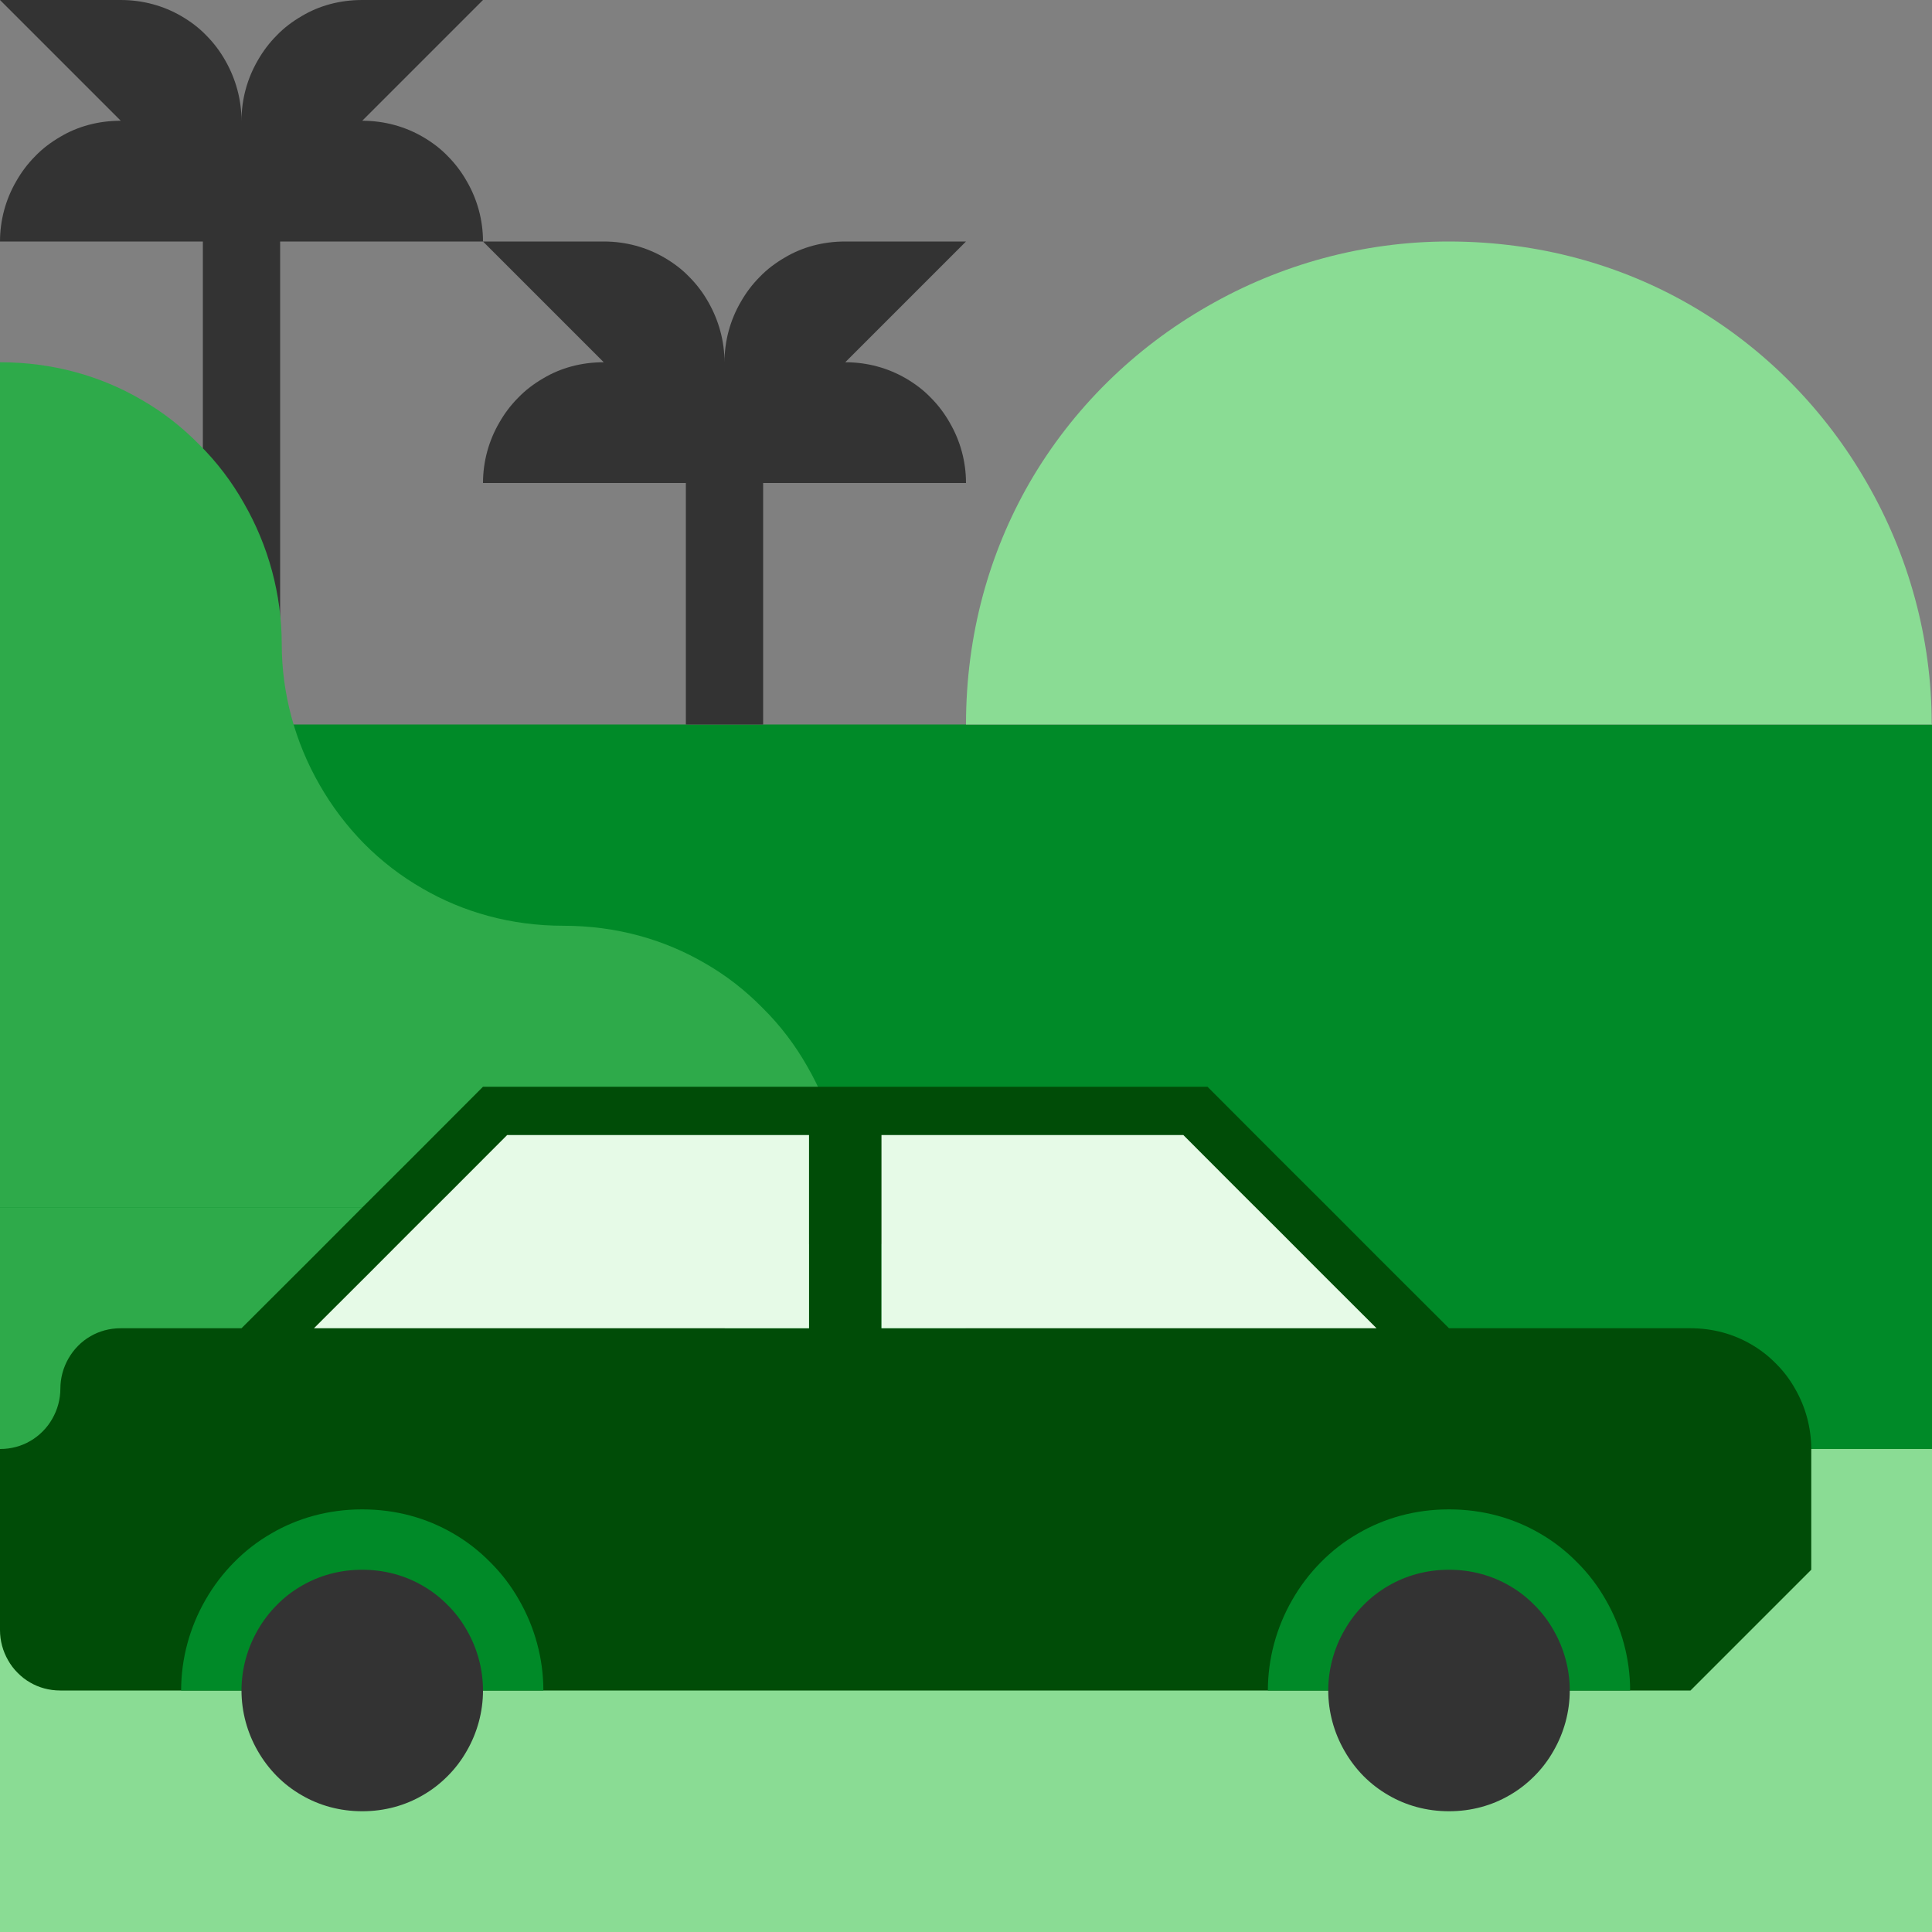
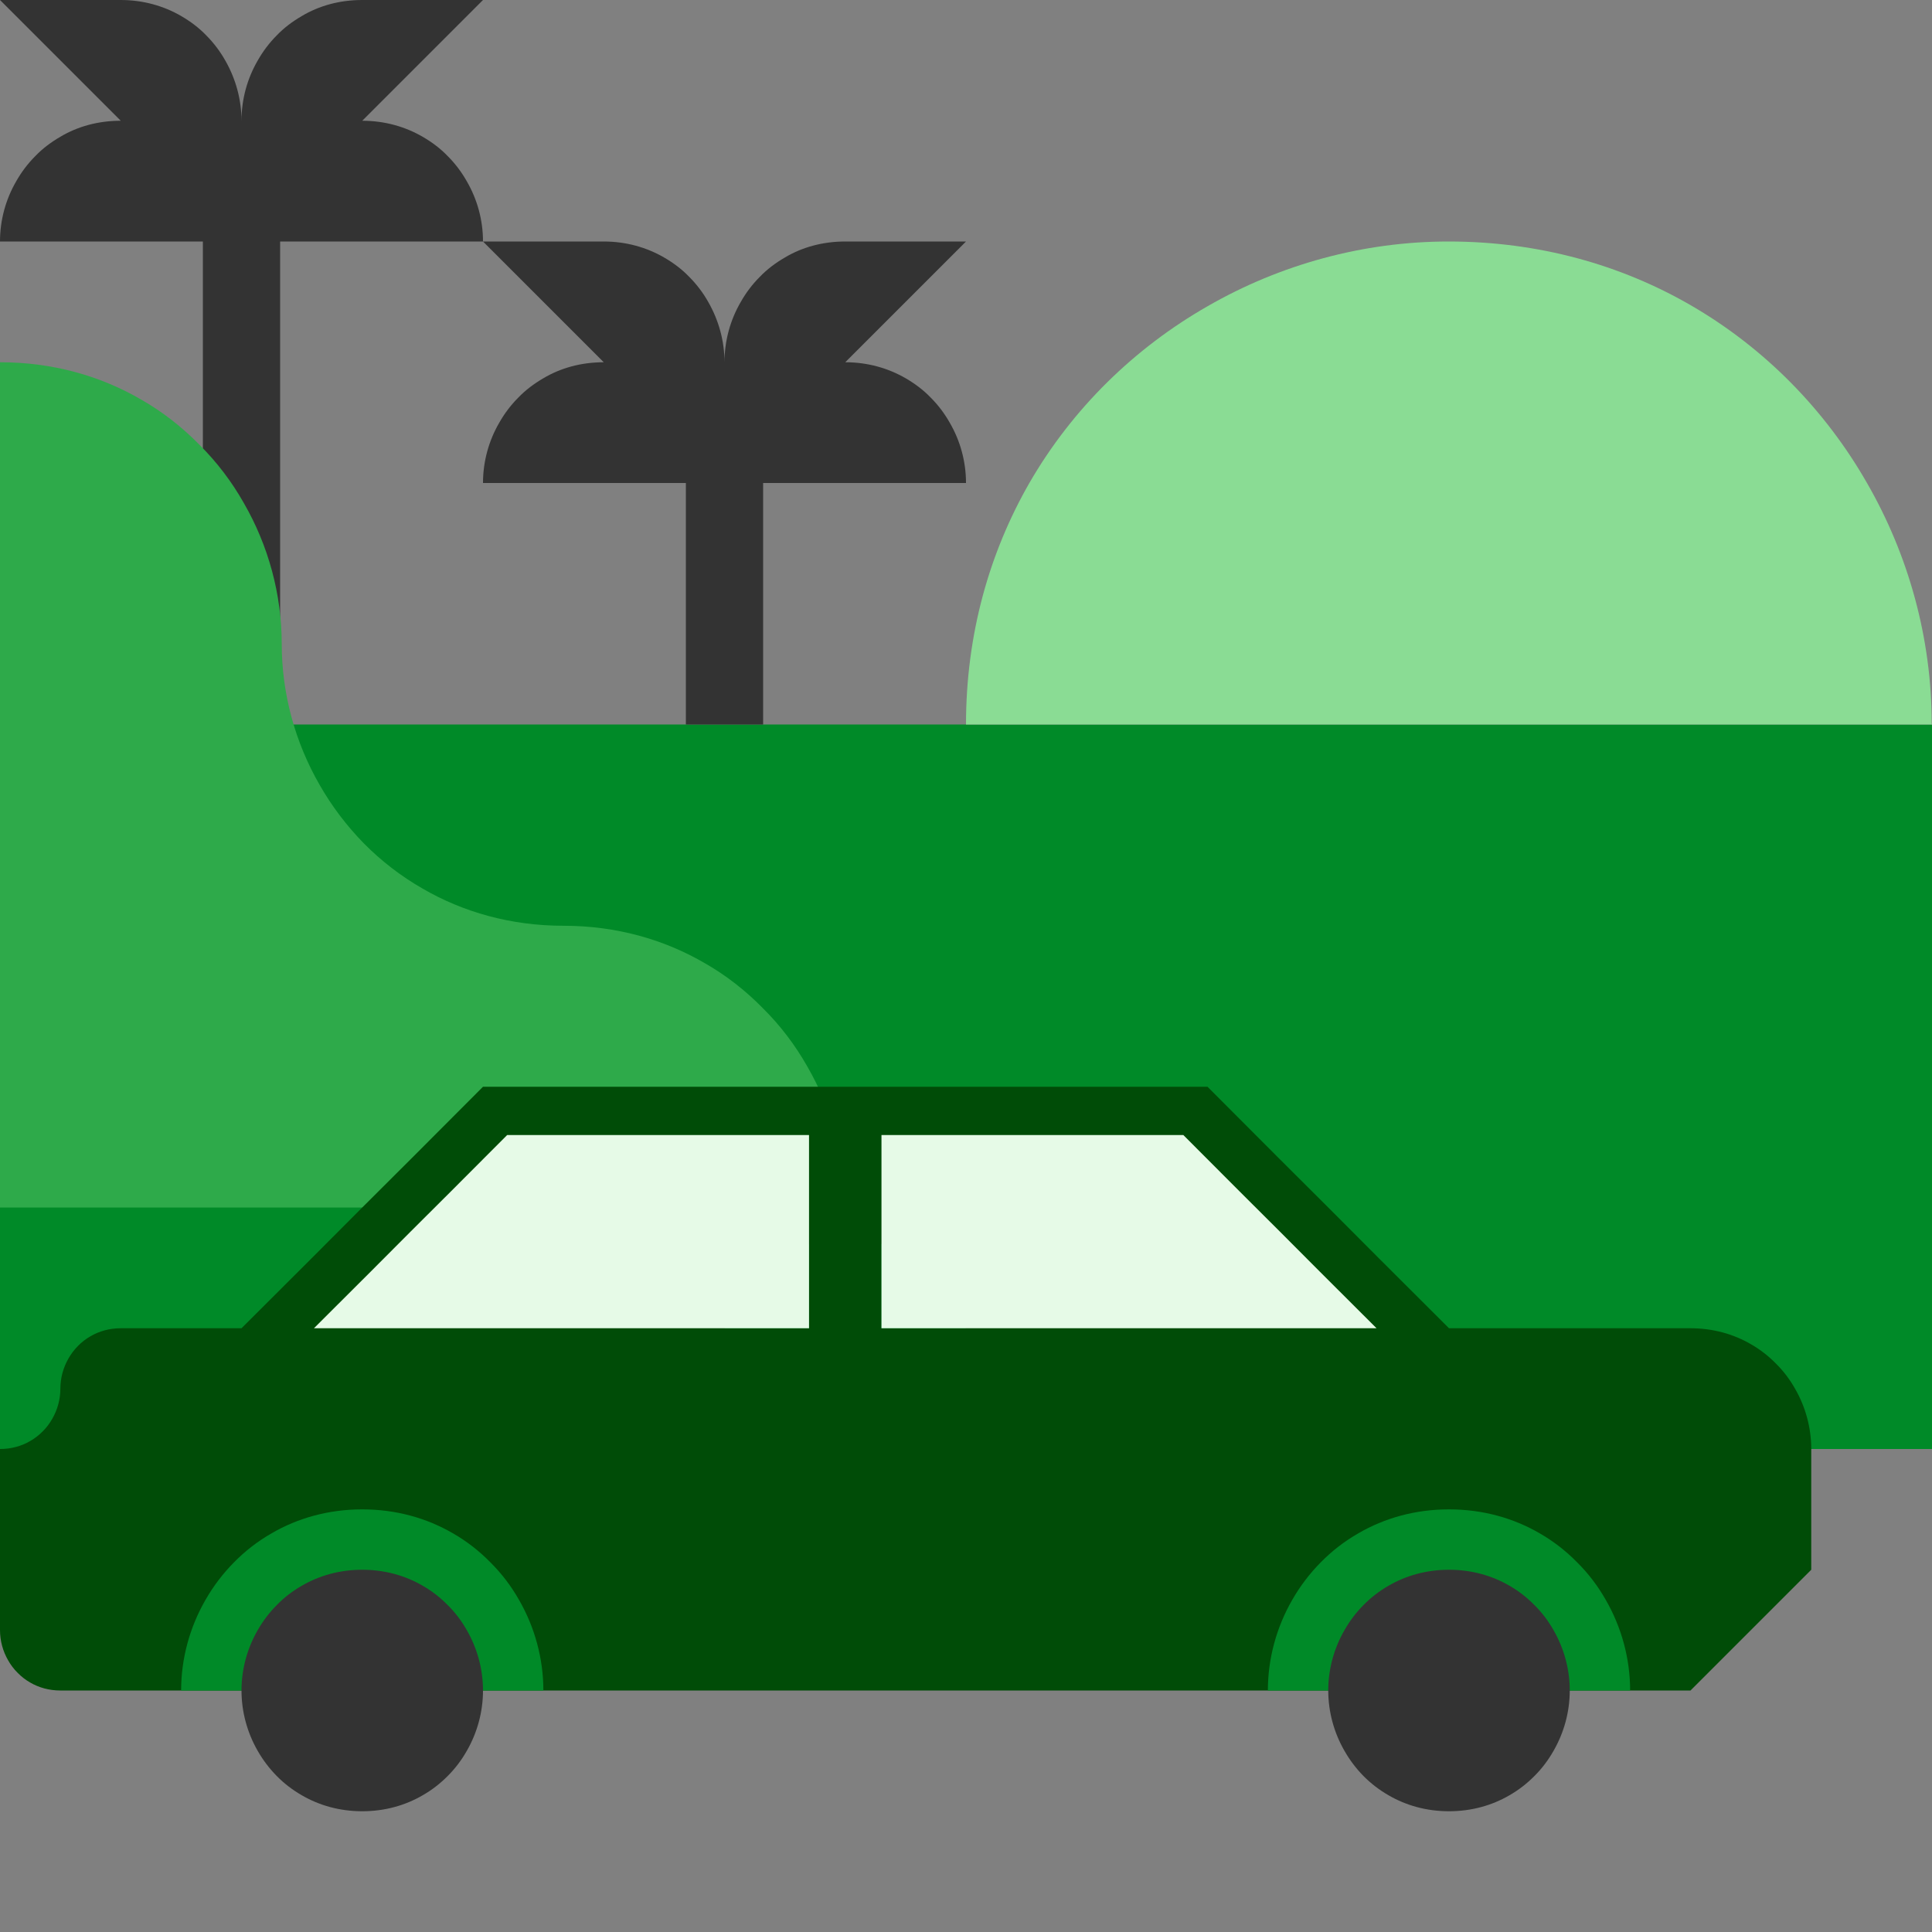
<svg xmlns="http://www.w3.org/2000/svg" width="64" height="64" viewBox="0 0 64 64" fill="none">
  <rect x="0" y="0" width="64" height="64" fill="#808080" stroke="none" />
  <g clip-path="url(#clip0_3727_4224)">
-     <path d="M0 48H64V64H0V48Z" fill="#8ADC94" />
+     <path d="M0 48V64H0V48Z" fill="#8ADC94" />
    <path d="M0 24H64V48H0V24Z" fill="#008A28" />
    <path d="M30.83 13.17C30.59 12.92 30.31 12.71 30 12.53C29.43 12.2 28.75 12 28 12L30 10L30.83 9.17L32 8H28C27.25 8 26.57 8.19 26 8.53C25.69 8.71 25.41 8.92 25.17 9.17C24.92 9.42 24.71 9.7 24.54 10C24.19 10.6 24 11.29 24 12C24 11.3 23.81 10.61 23.46 10C23.29 9.7 23.08 9.42 22.83 9.17C22.59 8.92 22.31 8.71 22 8.53C21.43 8.2 20.75 8 20 8H16L18 10L18.83 10.83L20 12C19.25 12 18.57 12.19 18 12.53C17.69 12.71 17.41 12.92 17.17 13.17C16.92 13.42 16.71 13.7 16.54 14C16.19 14.6 16 15.29 16 16H22.72V24H25.28V16H32C32 15.29 31.81 14.6 31.46 14C31.29 13.7 31.08 13.42 30.83 13.17Z" fill="#333333" />
    <path d="M14.83 5.17C14.59 4.92 14.31 4.71 14 4.53C13.43 4.2 12.75 4 12 4L14 2L14.83 1.17L16 0H12C11.25 0 10.57 0.19 10 0.53C9.69 0.71 9.41 0.92 9.17 1.17C8.92 1.42 8.71 1.7 8.54 2C8.19 2.6 8 3.29 8 4C8 3.3 7.81 2.61 7.46 2C7.29 1.7 7.08 1.42 6.83 1.17C6.59 0.92 6.31 0.71 6 0.53C5.43 0.2 4.75 0 4 0H0L2 2L2.83 2.83L4 4C3.25 4 2.57 4.19 2 4.53C1.69 4.71 1.41 4.92 1.17 5.17C0.92 5.42 0.71 5.7 0.54 6C0.19 6.6 0 7.29 0 8H6.72V24H9.28V8H16C16 7.29 15.81 6.6 15.46 6C15.29 5.7 15.08 5.42 14.83 5.17Z" fill="#333333" />
-     <rect y="40" width="26.8" height="8" fill="#2EAA4A" />
    <path d="M63.99 23.97C63.99 21.154 63.23 18.397 61.841 15.99C60.461 13.583 58.462 11.526 55.983 10.097C53.693 8.779 50.984 8 47.985 8C45.166 8 42.407 8.759 39.998 10.147C37.588 11.526 35.529 13.523 34.099 16C32.78 18.297 32 21.004 32 24H47.995H64L63.99 23.97Z" fill="#8ADC94" />
    <path d="M0 12V40H28C28 38.355 27.557 36.739 26.746 35.333C26.343 34.622 25.848 33.968 25.27 33.397C24.698 32.813 24.051 32.306 23.333 31.898C21.997 31.122 20.417 30.667 18.667 30.667C16.917 30.667 15.336 30.212 14 29.436C13.277 29.022 12.629 28.52 12.057 27.942C11.486 27.359 10.99 26.706 10.588 26C9.777 24.594 9.333 22.978 9.333 21.333C9.333 19.688 8.89 18.073 8.079 16.667C7.677 15.955 7.181 15.302 6.603 14.73C6.032 14.147 5.384 13.639 4.667 13.231C3.331 12.455 1.75 12 0 12Z" fill="#2EAA4A" />
    <path fill-rule="evenodd" clip-rule="evenodd" d="M29.66 41.665L29.2 41.204V44H32L29.66 41.665ZM48 44L45.66 41.665L44 40L42.335 38.34L40 36H32H24H16L13.665 38.34L12 40L10.34 41.665L8 44H4C3.625 44 3.286 44.097 3 44.264C2.845 44.352 2.706 44.46 2.584 44.585C2.461 44.709 2.355 44.849 2.269 45C2.095 45.301 2 45.648 2 46C2 46.352 1.905 46.699 1.731 47C1.645 47.153 1.539 47.292 1.415 47.416C1.292 47.54 1.153 47.649 1 47.736C0.714 47.903 0.375 48 0 48V52V54C0 54.352 0.095 54.699 0.269 55C0.355 55.153 0.461 55.292 0.585 55.415C0.707 55.54 0.847 55.649 1 55.736C1.286 55.903 1.625 56 2 56H4H56L58 54L58.831 53.169L60 52V48C60 47.295 59.81 46.602 59.462 46C59.29 45.695 59.078 45.415 58.83 45.17C58.585 44.92 58.307 44.703 58 44.528C57.428 44.195 56.75 44 56 44H52H48ZM24 44L26.34 41.665L26.8 41.204V44H24Z" fill="#004C07" />
    <path d="M6 56H18C18 54.943 17.715 53.904 17.194 53C16.935 52.542 16.616 52.123 16.245 51.755C15.877 51.38 15.461 51.054 15 50.791C14.141 50.292 13.125 50 12 50C10.875 50 9.859 50.292 9 50.791C8.535 51.057 8.119 51.38 7.751 51.755C7.384 52.126 7.065 52.546 6.806 53C6.285 53.904 6 54.943 6 56Z" fill="#008A28" />
    <path d="M42 56H54C54 54.943 53.715 53.904 53.194 53C52.935 52.542 52.616 52.123 52.245 51.755C51.877 51.38 51.461 51.054 51 50.791C50.141 50.292 49.125 50 48 50C46.875 50 45.859 50.292 45 50.791C44.535 51.057 44.119 51.38 43.751 51.755C43.384 52.126 43.065 52.546 42.806 53C42.285 53.904 42 54.943 42 56Z" fill="#008A28" />
    <path d="M44 56C44 56.705 44.19 57.398 44.538 58C44.71 58.303 44.922 58.583 45.167 58.833C45.413 59.08 45.69 59.295 46 59.472C46.572 59.805 47.25 60 48 60C48.75 60 49.428 59.805 50 59.472C50.307 59.297 50.585 59.08 50.83 58.833C51.078 58.585 51.29 58.305 51.462 58C51.81 57.398 52 56.705 52 56C52 55.295 51.81 54.602 51.462 54C51.29 53.695 51.078 53.415 50.83 53.17C50.585 52.92 50.307 52.703 50 52.528C49.428 52.195 48.75 52 48 52C47.25 52 46.572 52.195 46 52.528C45.69 52.705 45.413 52.92 45.167 53.17C44.922 53.417 44.71 53.697 44.538 54C44.19 54.602 44 55.295 44 56Z" fill="#333333" />
    <path fill-rule="evenodd" clip-rule="evenodd" d="M39.2 37.6H37.7H32.8H29.2V44H32.8H37.7H45.6L43.728 42.132L42.4 40.8L41.068 39.472L39.2 37.6Z" fill="#E6FAE7" />
    <path fill-rule="evenodd" clip-rule="evenodd" d="M26.8 37.6H23.2H18.4H16.8L14.932 39.472L13.6 40.8L12.272 42.132L10.4 44H18.4H23.2H26.8V37.6Z" fill="#E6FAE7" />
    <path d="M8 56C8 56.705 8.19 57.398 8.537 58C8.71 58.303 8.922 58.583 9.168 58.833C9.412 59.08 9.69 59.295 10 59.472C10.572 59.805 11.25 60 12 60C12.75 60 13.428 59.805 14 59.472C14.307 59.297 14.585 59.08 14.83 58.833C15.078 58.585 15.29 58.305 15.463 58C15.81 57.398 16 56.705 16 56C16 55.295 15.81 54.602 15.463 54C15.29 53.695 15.078 53.415 14.83 53.17C14.585 52.92 14.307 52.703 14 52.528C13.428 52.195 12.75 52 12 52C11.25 52 10.572 52.195 10 52.528C9.69 52.705 9.412 52.92 9.168 53.17C8.922 53.417 8.71 53.697 8.537 54C8.19 54.602 8 55.295 8 56Z" fill="#333333" />
  </g>
  <defs>
    <clipPath id="clip0_3727_4224">
      <rect width="64" height="64" fill="white" transform="matrix(-1 0 0 1 64 0)" />
    </clipPath>
  </defs>
</svg>